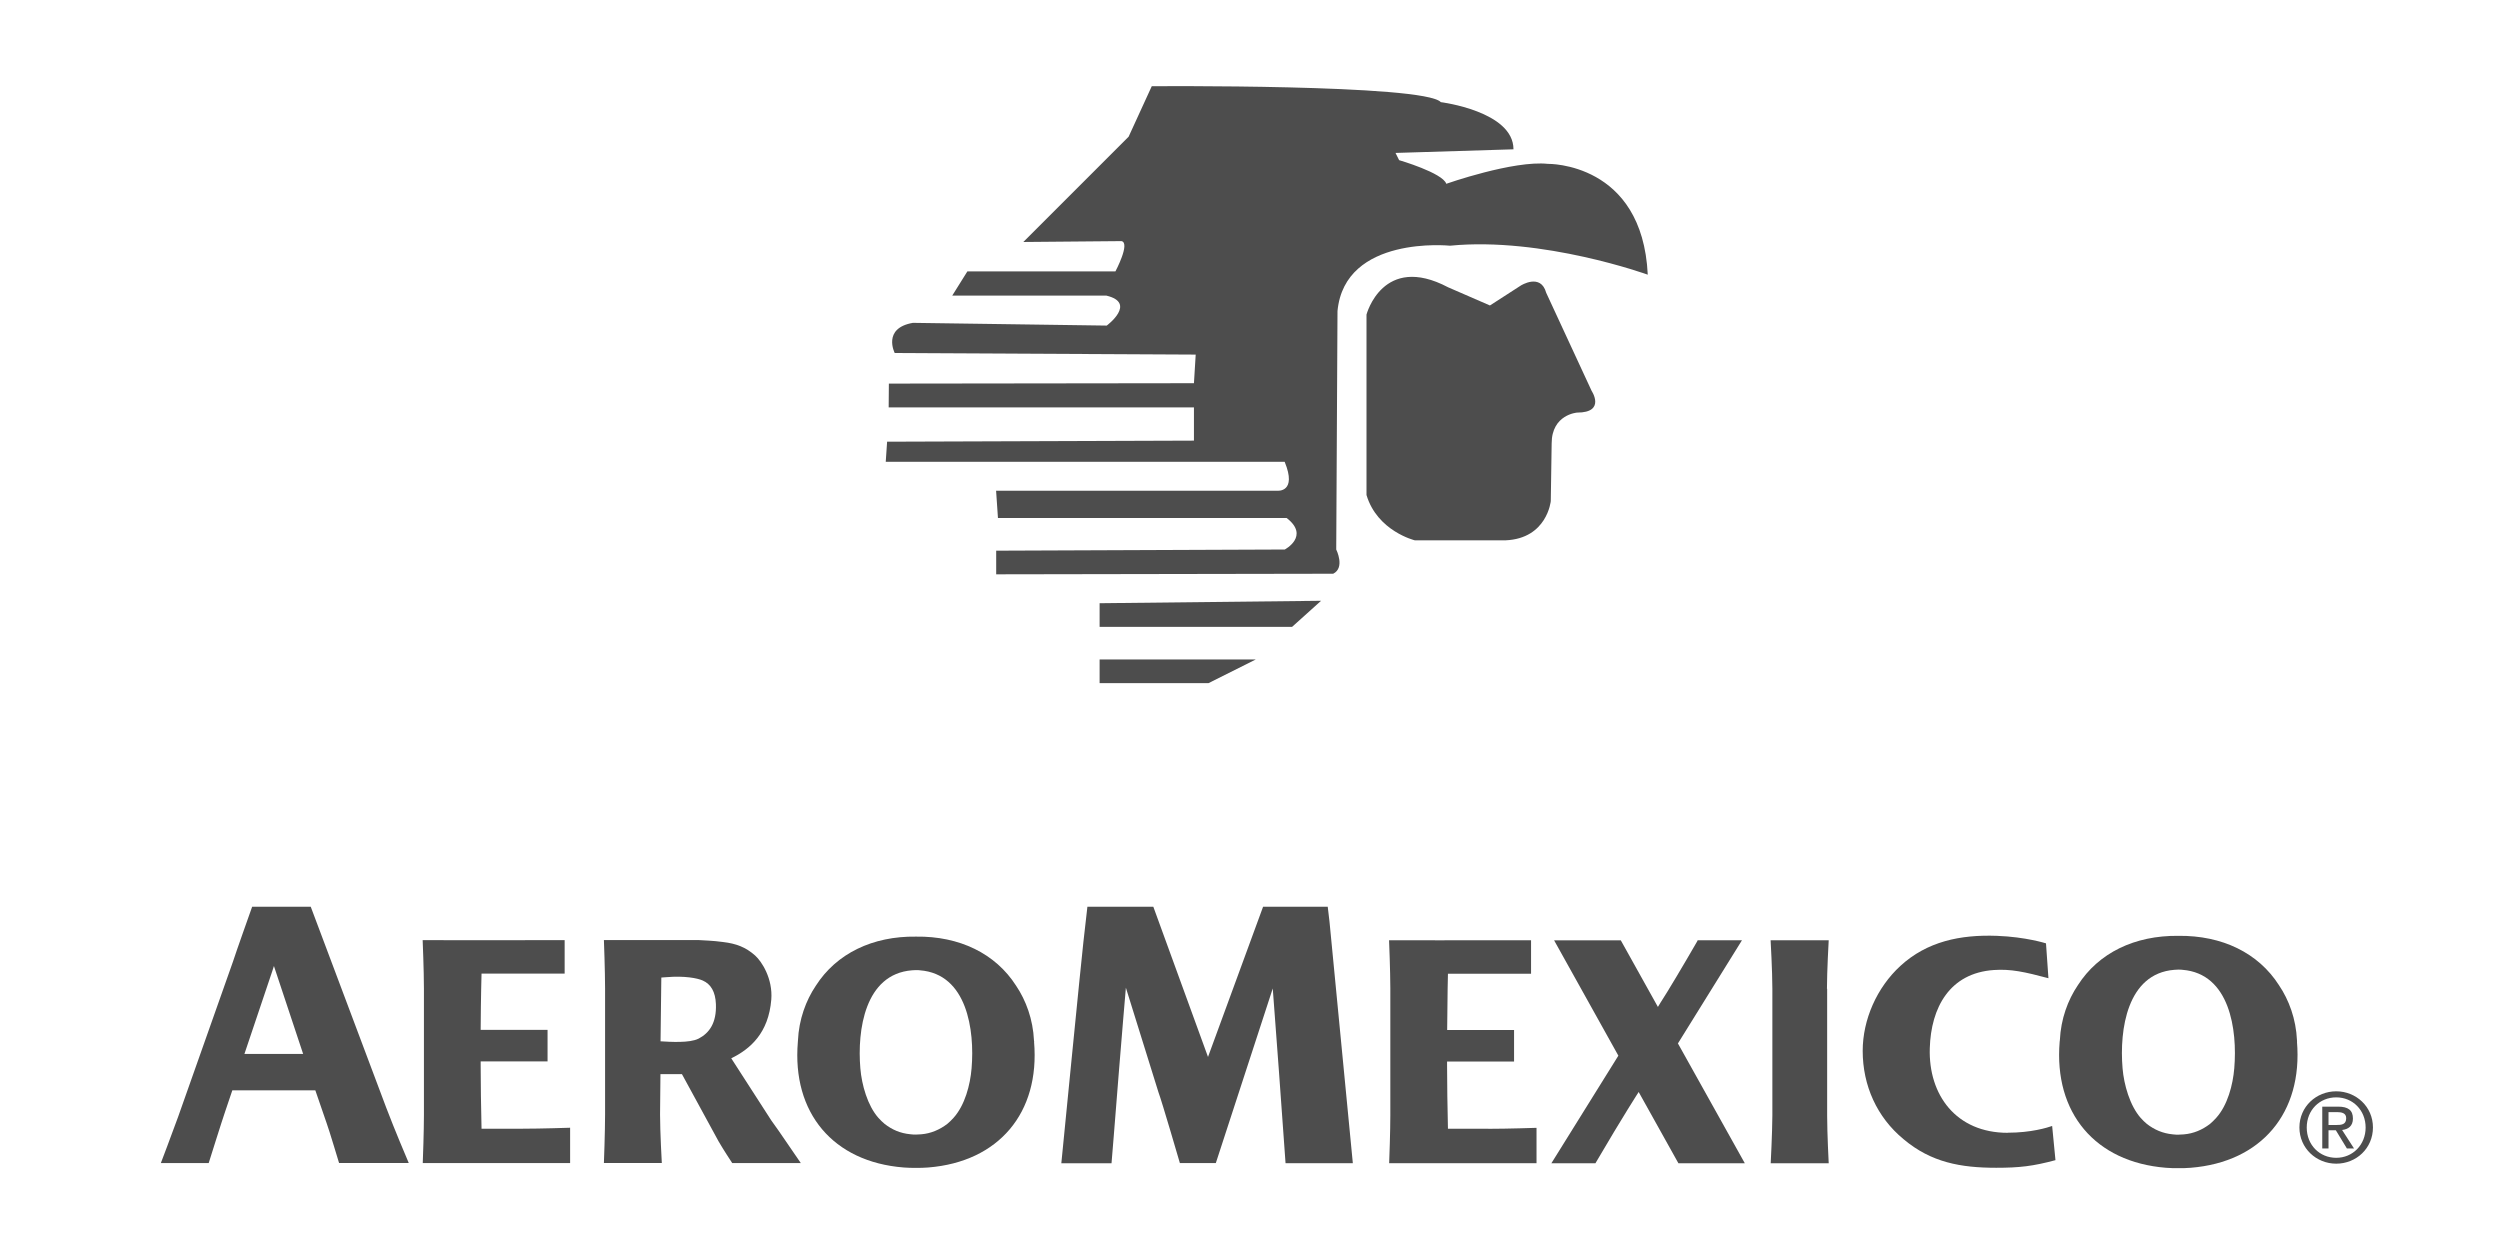
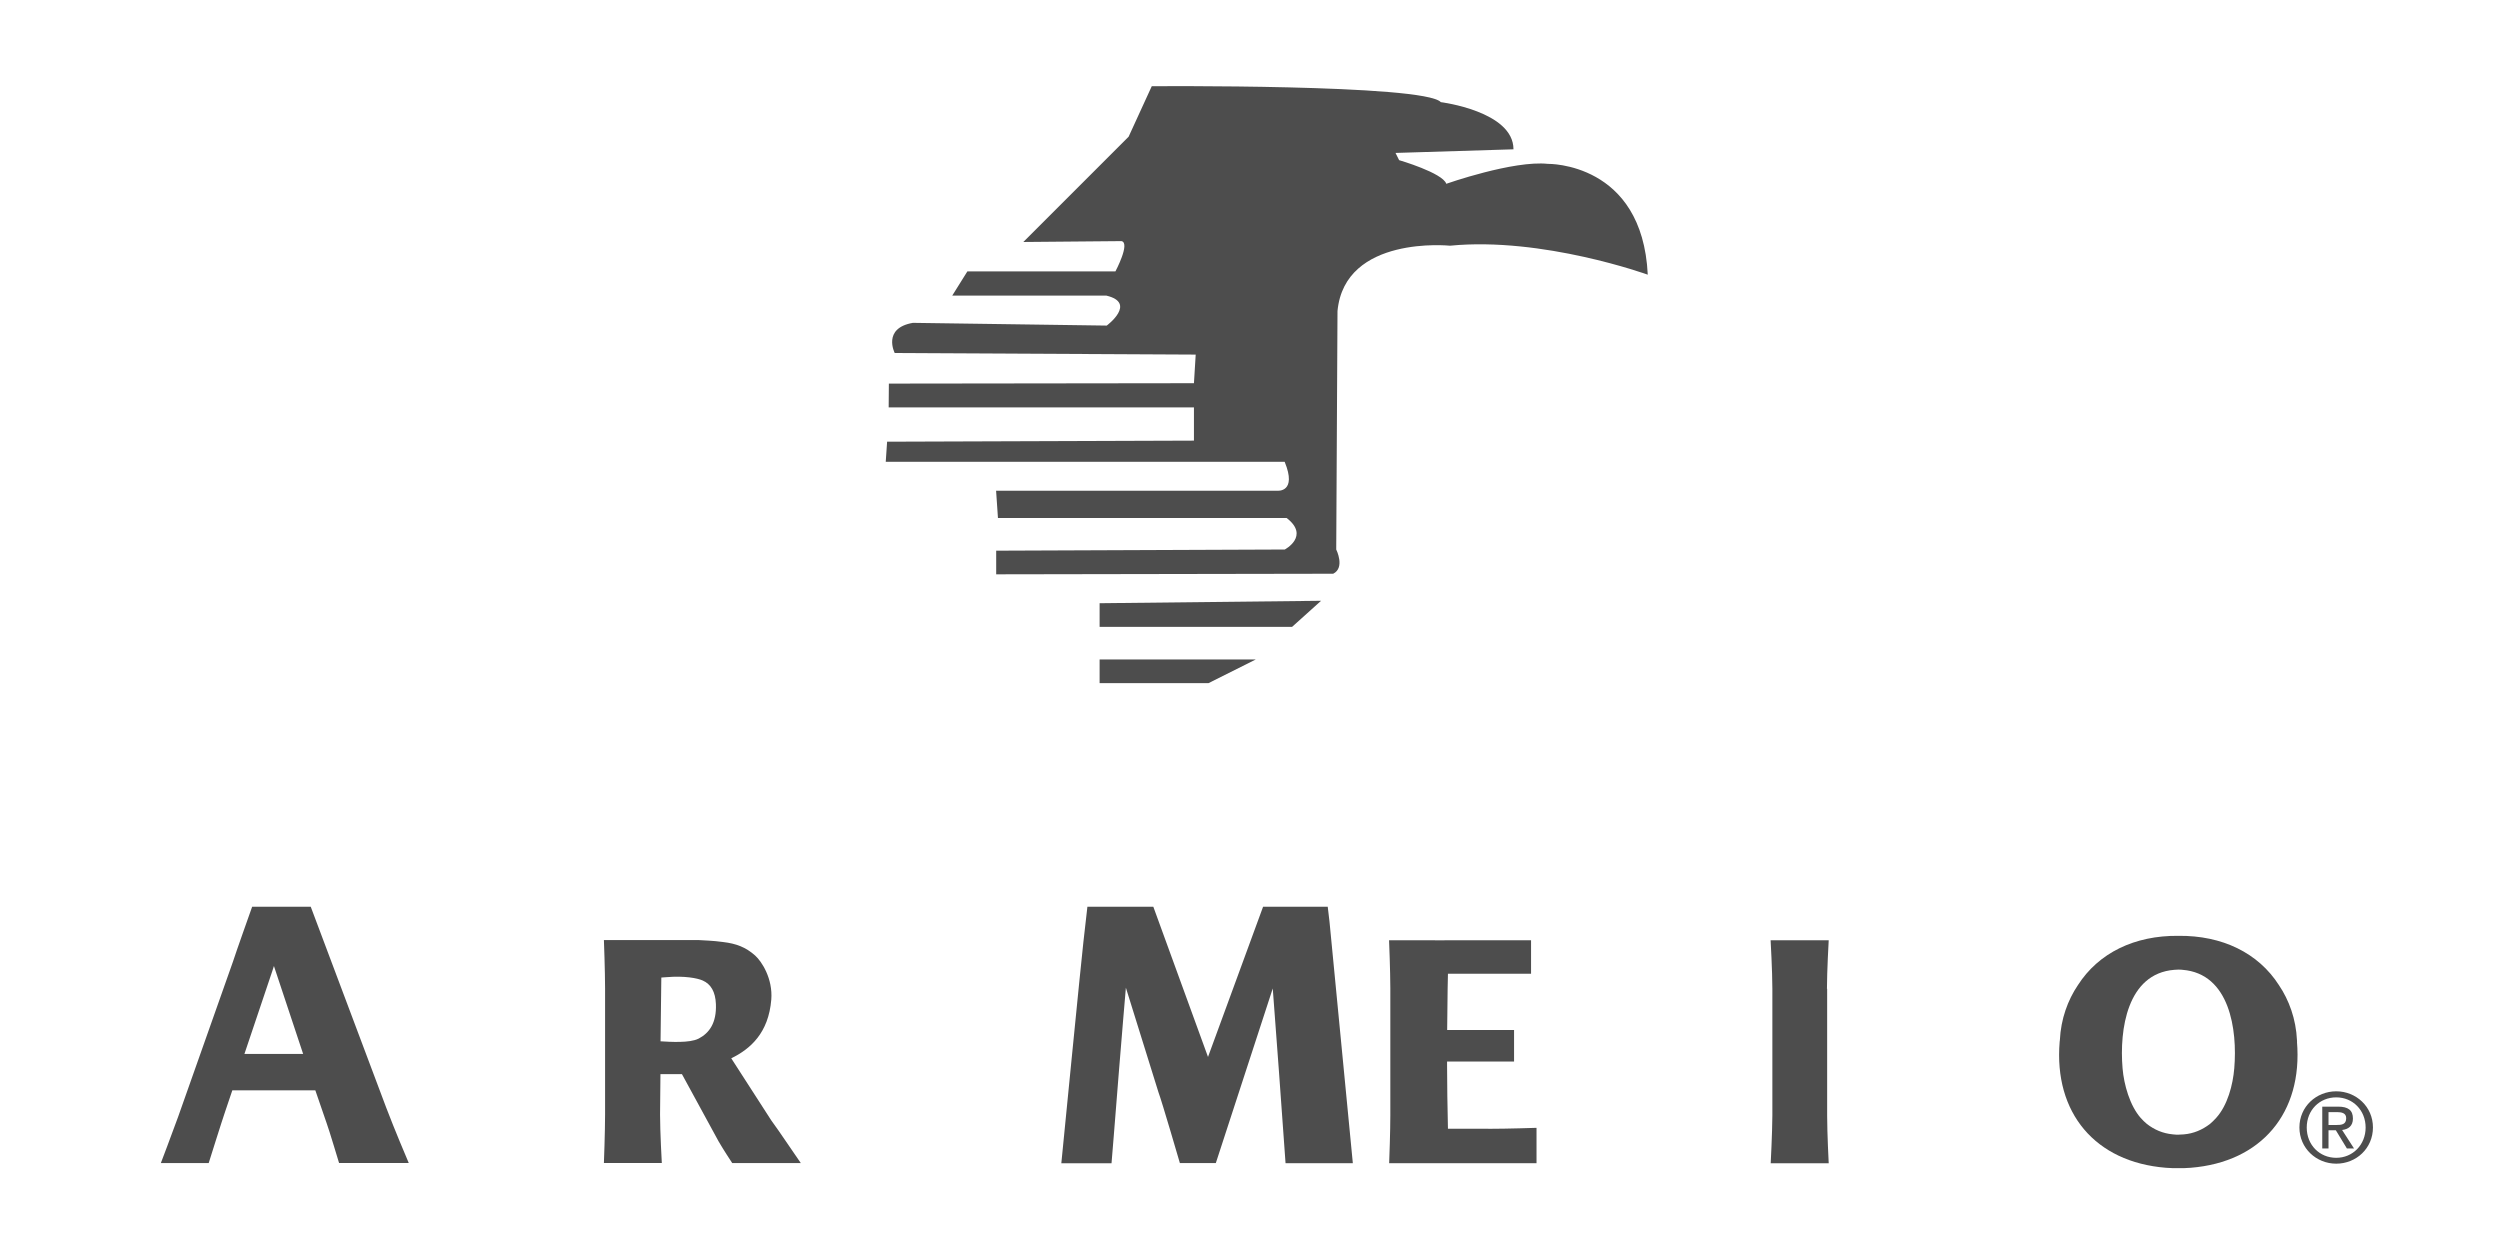
<svg xmlns="http://www.w3.org/2000/svg" id="Layer_1" viewBox="0 0 256 128">
  <defs>
    <style>.cls-1{fill:#4d4d4d;fill-rule:evenodd;stroke-width:0px;}</style>
  </defs>
-   <path class="cls-1" d="M139.93,32.21s1.67-6.32,8.36-2.79l4.28,1.86,3.16-2.04s2.04-1.3,2.6.74l4.65,10.04s1.49,2.23-1.49,2.23c0,0-2.6.19-2.6,3.16l-.09,5.9s-.37,3.84-4.64,4.02h-9.28s-3.84-.93-4.95-4.64v-18.48h0Z" />
  <path class="cls-1" d="M168.74,28.13s-10.78-3.9-20.26-2.97c0,0-10.78-1.11-11.52,6.69l-.13,24.42s.93,1.86-.31,2.48l-34.51.06v-2.42l29.55-.12s2.6-1.37.19-3.23h-29.56l-.19-2.79h28.81s2.04.2.74-2.96h-40.85l.14-2.06,31.42-.11v-3.4h-31.26l.02-2.44,31.24-.04.18-2.93-30.82-.16s-1.3-2.54,1.86-3.09l19.85.28s3.12-2.32-.04-3.07h-15.78l1.55-2.48h15.16s1.55-2.91.62-3.1l-10.05.09,10.78-10.78,2.37-5.17c-.42,0,27.93-.23,29.6,1.63,0,0,7.44.93,7.44,4.83l-12.08.37.37.74s4.46,1.3,4.83,2.42c0,0,6.88-2.42,10.41-2.04,0,0,9.67-.19,10.22,11.34h0Z" />
  <polygon class="cls-1" points="112.6 61.77 112.6 64.19 132.31 64.19 135.28 61.52 112.6 61.77 112.6 61.77" />
  <polygon class="cls-1" points="112.6 67.53 112.6 69.95 123.76 69.95 128.59 67.53 112.6 67.53 112.6 67.53" />
  <path class="cls-1" d="M239.23,111.75c-2.04,0-3.77,1.57-3.77,3.7s1.73,3.71,3.77,3.71,3.76-1.56,3.76-3.71c0-2.13-1.73-3.7-3.76-3.7h0ZM239.23,118.56c-1.7,0-3.02-1.31-3.02-3.1s1.32-3.09,3.02-3.09,3.01,1.32,3.01,3.09-1.32,3.1-3.01,3.1h0Z" />
  <path class="cls-1" d="M239.83,115.71c.64-.07,1.11-.41,1.11-1.17,0-.85-.49-1.22-1.51-1.22h-1.63v4.28h.64v-1.86h.75l1.13,1.86h.73l-1.22-1.89h0ZM238.44,115.2v-1.32h.88c.45,0,.93.09.93.62,0,.66-.48.7-1.04.7h-.78Z" />
  <path class="cls-1" d="M235.22,106.67c0-.05-.01-.1-.01-.15-.1-2.18-.82-4.12-1.84-5.63-2.12-3.32-5.83-5.11-10.3-5.06-4.47-.05-8.18,1.74-10.3,5.06-1.02,1.51-1.74,3.45-1.84,5.63,0,.05-.01.1-.02.15-.61,7.29,3.64,12.33,10.88,12.91.43.03.86.05,1.27.04.42,0,.84,0,1.27-.04,7.24-.58,11.49-5.62,10.88-12.91h0ZM223.63,116.16c-.19.02-.38.02-.56.03-.18,0-.37,0-.56-.03-1.06-.1-1.9-.48-2.66-1.06-.22-.18-.43-.39-.64-.62-1.11-1.26-1.72-3.4-1.86-5.09-.33-3.94.46-9.7,5.3-10.08.12-.01.24-.02.36-.02.02,0,.04,0,.06,0,.02,0,.04,0,.06,0,.12,0,.24,0,.36.02,4.84.39,5.63,6.14,5.3,10.08-.14,1.69-.68,3.79-1.86,5.09-.21.23-.42.44-.64.62-.77.59-1.67.98-2.67,1.06h0Z" />
  <path class="cls-1" d="M187.08,101.25c0-1.8.18-4.97.18-4.97h-5.95s.18,3.17.18,4.97v12.99c-.01,1.8-.17,4.88-.17,4.88h5.94s-.16-3.07-.16-4.88v-12.99h-.01Z" />
  <path class="cls-1" d="M152.4,115.58c-1.24,0-2.87,0-4.13,0-.06-2.29-.08-4.51-.09-6.52v-.31s0,0,0,0v-.05h6.86v-3.23h-6.85c.02-3.48.08-5.76.08-5.76h8.51v-3.43c-5.95.02-14.54,0-14.54,0,0,0,.13,3.15.13,4.95v12.96c0,1.65-.1,4.45-.12,4.92h15.09v-3.62s-2.96.1-4.94.1h0Z" />
-   <path class="cls-1" d="M53.44,115.58c-1.24,0-2.87,0-4.13,0-.06-2.29-.08-4.51-.09-6.52v-.31s0,0,0,0v-.06h6.85v-3.23h-6.85c.02-3.48.09-5.76.09-5.76h8.51v-3.43c-5.95.02-14.54,0-14.54,0,0,0,.13,3.15.13,4.95v12.96c0,1.65-.1,4.45-.12,4.92h15.09v-3.62s-2.96.1-4.94.1h0Z" />
-   <path class="cls-1" d="M171.83,106.83l6.55-10.55h-4.54l-.04.1c-1.37,2.38-3.08,5.25-3.77,6.3l-.26.43-3.8-6.82h-6.83l6.58,11.81-6.86,11.02h4.51c2.93-5,4.43-7.3,4.43-7.3l4.07,7.3h6.8l-6.86-12.29h0Z" />
-   <path class="cls-1" d="M205.59,116c-5.28,0-8.13-3.88-7.98-8.66.12-4.16,2.03-7.7,6.56-8.01,1.74-.12,3.15.19,5.59.84l-.25-3.57s-2.06-.66-5.02-.77c-3.76-.14-7.17.58-9.89,3.08-2.42,2.22-3.86,5.51-3.86,8.7,0,3.54,1.45,6.79,4.18,9.04,2.83,2.39,5.88,2.93,9.49,2.93,2.37,0,3.77-.16,6.07-.78l-.34-3.5c-.49.17-2.15.69-4.55.69h0Z" />
  <path class="cls-1" d="M129.34,92.85h6.62s.18,1.52.18,1.52c1.48,15.26,2.39,24.74,2.39,24.74h-6.89l-.68-9.45-.63-8.44-5.83,17.88c-1.54,0-3.68,0-3.68,0,0,0-1.85-6.35-2.19-7.24l-3.34-10.72s-.51,5.97-.71,8.53c-.4,5.12-.76,9.45-.76,9.45h-5.14s2.1-21.36,2.26-22.66c.16-1.34.41-3.61.41-3.61h6.75l5.6,15.38,5.64-15.38h0Z" />
-   <path class="cls-1" d="M105.9,106.7c0-.05-.01-.1-.02-.15-.1-2.17-.82-4.11-1.83-5.61-2.11-3.3-5.8-5.09-10.25-5.03-4.45-.06-8.15,1.73-10.26,5.03-1.01,1.5-1.73,3.44-1.83,5.61,0,.05-.01.1-.01.15-.61,7.26,3.62,12.28,10.83,12.85.43.03.85.05,1.27.04.41,0,.83,0,1.26-.04,7.21-.58,11.44-5.6,10.83-12.85h0ZM94.36,116.15c-.19.02-.38.02-.56.03-.18,0-.37,0-.56-.03-1.06-.1-1.89-.47-2.65-1.06-.21-.18-.43-.38-.64-.62-1.11-1.25-1.71-3.38-1.85-5.07-.33-3.92.46-9.65,5.28-10.04.12,0,.24-.01.36-.02h.11c.12,0,.24,0,.36.02,4.82.38,5.61,6.12,5.28,10.04-.14,1.69-.68,3.77-1.85,5.07-.21.23-.42.44-.64.62-.76.58-1.67.98-2.65,1.06h0Z" />
  <path class="cls-1" d="M41.86,119.1c-.2-.47-1.43-3.36-2.32-5.7l-7.72-20.55h-6s-1.71,4.81-1.96,5.61l-5.63,15.93c-.74,2.04-1.76,4.71-1.76,4.71h4.9s1.39-4.43,1.67-5.23l.75-2.22h8.5l1.16,3.37c.24.63,1.25,4.02,1.27,4.07h7.14ZM25.03,107.92l2.86-8.5.16-.5,2.99,9h-6.02Z" />
  <path class="cls-1" d="M82.01,119.11c-1.42-2.04-1.94-2.88-3.03-4.38l-4.1-6.36c1.97-.96,3.82-2.6,4.1-6.01.17-2.13-.97-3.9-1.65-4.51-.98-.87-1.95-1.23-3.31-1.39-1.09-.15-1.88-.15-2.54-.2h-9.64s.12,3.16.12,4.96v12.91c0,1.8-.12,4.96-.12,4.96h5.93s-.18-3.16-.18-4.96l.04-4.14s1.29,0,2.2,0l3.75,6.88c.51.88,1.23,1.97,1.4,2.23h7ZM71.52,106.36c-.89.46-2.89.33-3.88.27l.08-6.53.56-.04c1.82-.15,3.14.1,3.69.35.81.36,1.29,1.13,1.34,2.42.07,1.92-.67,2.95-1.78,3.53h0Z" />
</svg>